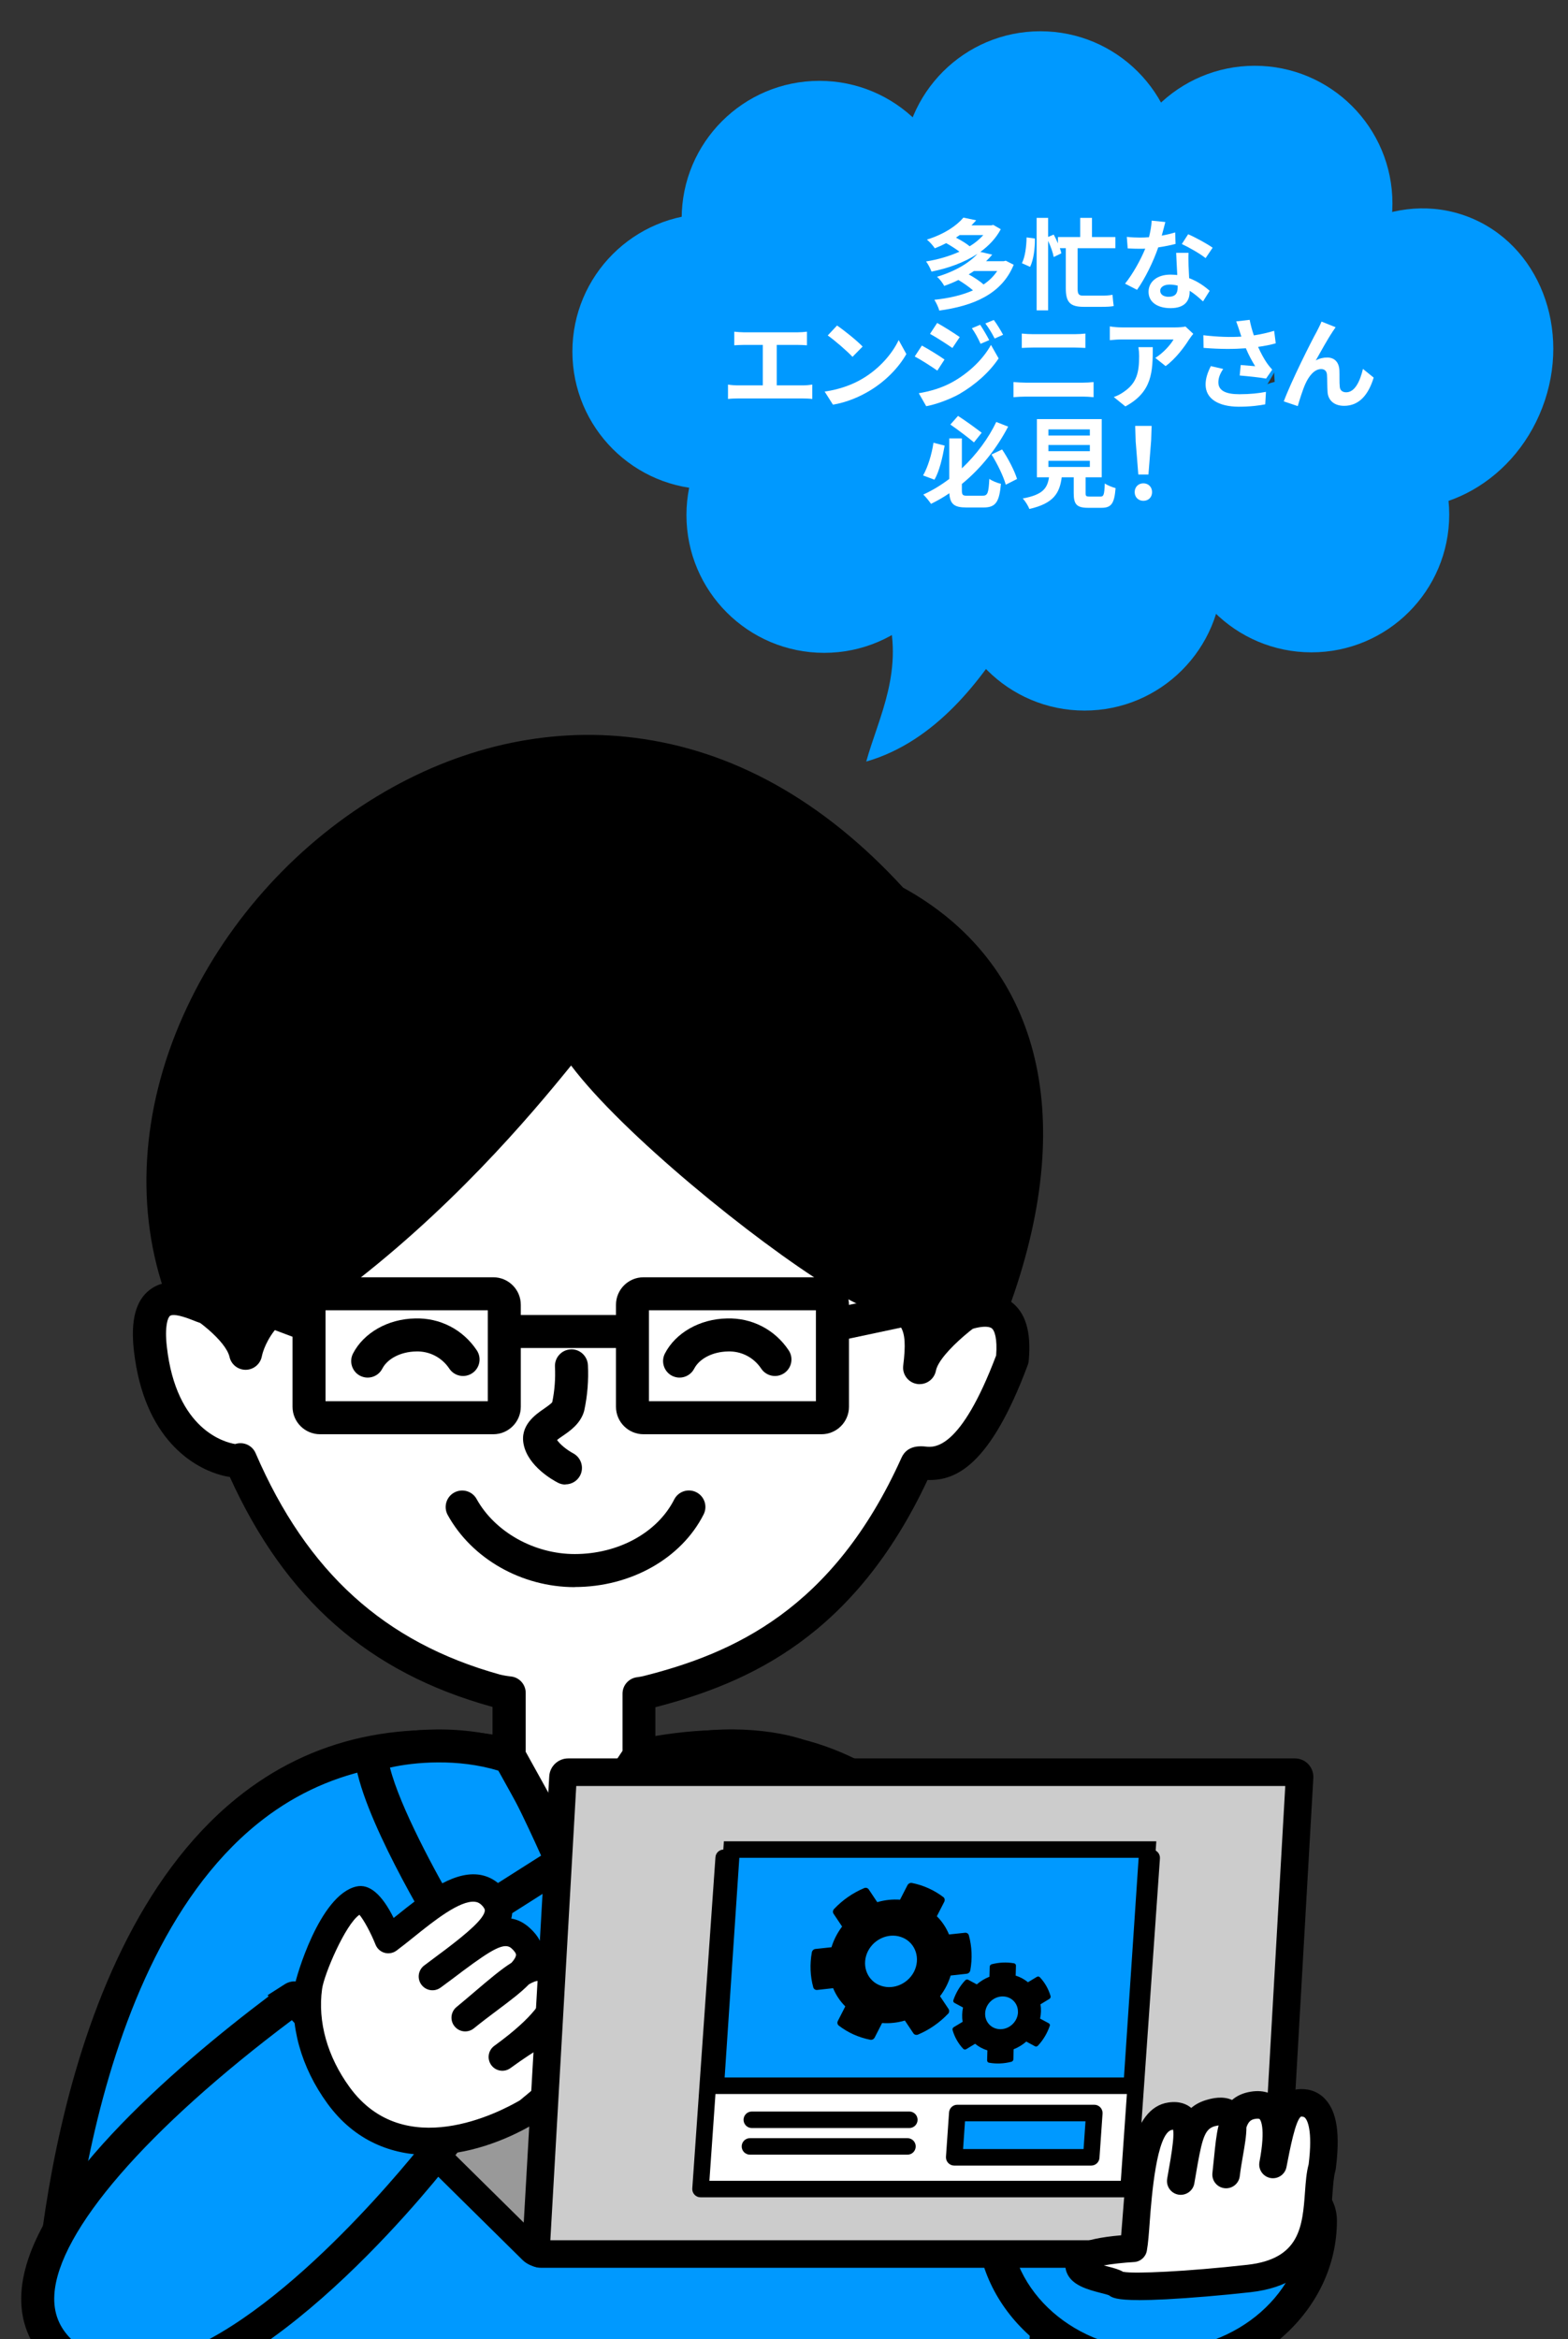
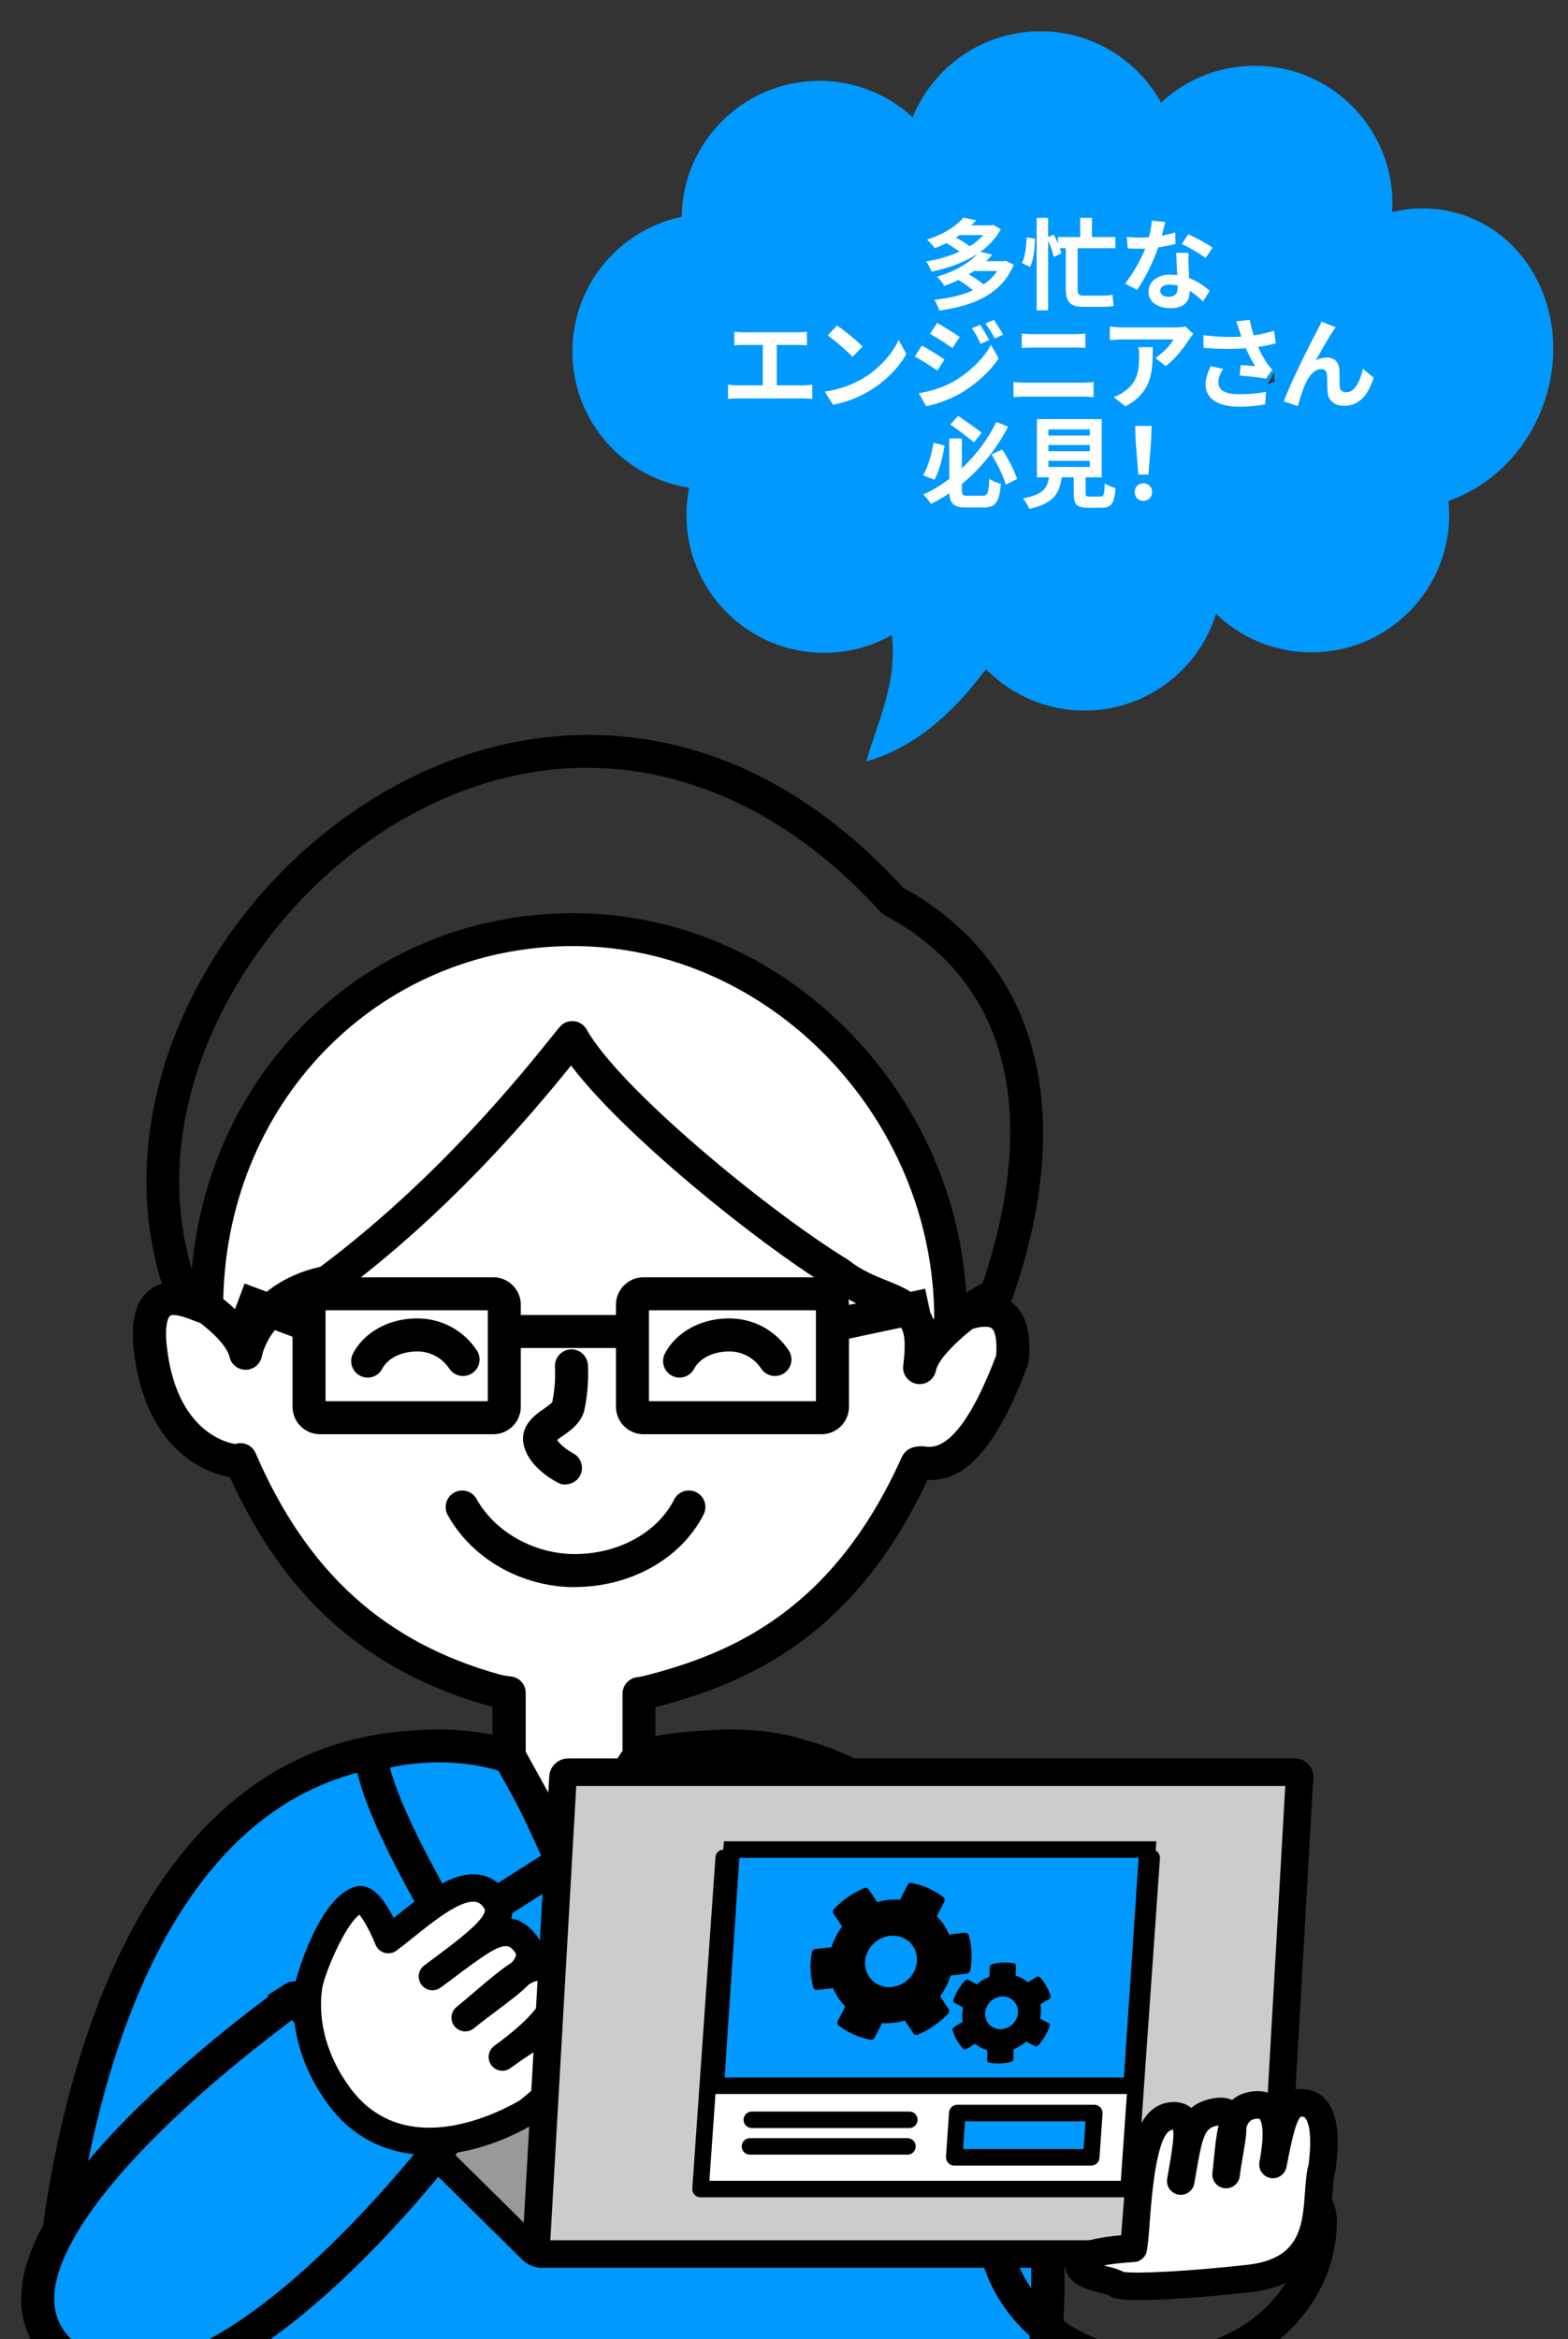
<svg xmlns="http://www.w3.org/2000/svg" id="_レイヤー_2" width="285" height="425" viewBox="0 0 285 425">
  <rect x="0" y="0" width="285" height="425" fill="#333333" stroke="none" />
  <defs>
    <clipPath id="clippath">
      <rect width="285" height="425" fill="none" stroke-width="0" />
    </clipPath>
  </defs>
  <g id="_レイアウト">
    <g id="_導入">
      <g id="_エンジニア_OL">
        <g clip-path="url(#clippath)">
          <g id="_イラスト">
            <g id="_吹き出し">
              <g id="_グループ_2">
                <path id="_パス_46" d="M161.07,110.52c3.47,11.14-1.38,19.76-3.62,27.85,12.71-3.65,21.1-15.08,26.45-23.83-6.28-8.67-9.46-9.77-22.83-4.02Z" fill="#09f" stroke-width="0" />
                <g id="_グループ_3">
                  <path id="_パス_873" d="M173.15,48.27c27.54-14.78,54.97-15.18,61.26-.89,6.3,14.29-10.92,37.85-38.46,52.62-27.54,14.78-54.97,15.17-61.26.89s10.92-37.85,38.46-52.62Z" fill="#09f" stroke-width="0" />
                  <circle id="_楕円形_1" cx="228.06" cy="36.98" r="25.03" fill="#09f" stroke-width="0" />
                  <ellipse id="_楕円形_2" cx="256.96" cy="65.12" rx="27.56" ry="25.03" transform="translate(104.11 281.7) rotate(-69.01)" fill="#09f" stroke-width="0" />
                  <circle id="_楕円形_3" cx="238.38" cy="93.5" r="25.03" fill="#09f" stroke-width="0" />
                  <circle id="_楕円形_4" cx="197.13" cy="104.08" r="25.03" fill="#09f" stroke-width="0" />
                  <circle id="_楕円形_5" cx="149.8" cy="93.59" r="25.03" fill="#09f" stroke-width="0" />
                  <circle id="_楕円形_6" cx="129.07" cy="63.88" r="25.03" fill="#09f" stroke-width="0" />
                  <circle id="_楕円形_7" cx="189.1" cy="30.71" r="25.03" fill="#09f" stroke-width="0" />
                  <circle id="_楕円形_8" cx="148.93" cy="39.72" r="25.03" fill="#09f" stroke-width="0" />
                </g>
              </g>
              <g id="_多忙な_エンジニアさん_必見_" isolation="isolate">
                <g isolation="isolate">
                  <path d="M184.25,48.11c-2.18,5.35-7.35,7.47-13.52,8.32-.16-.59-.58-1.46-.9-1.96,2.59-.27,5-.81,7.02-1.71-.68-.61-1.75-1.35-2.65-1.89-.79.4-1.66.76-2.58,1.08-.25-.5-.86-1.3-1.31-1.66,3.46-1.04,5.91-2.59,7.35-4.16-2.41,1.58-5.37,2.63-8.35,3.22-.2-.54-.61-1.37-.99-1.84,2.11-.34,4.21-.94,6.07-1.78-.67-.5-1.58-1.1-2.41-1.55-.65.34-1.33.65-2.07.94-.31-.49-.97-1.22-1.44-1.58,3.19-1.01,5.4-2.52,6.64-4l2.32.49c-.27.31-.56.61-.86.92h3.6l.36-.09,1.37.79c-.88,1.66-2.18,3.01-3.71,4.12l2.16.5c-.34.41-.72.81-1.12,1.19h3.22l.36-.09,1.44.74ZM174.43,42.71c-.22.16-.43.31-.67.47.9.47,1.89,1.06,2.49,1.57.97-.59,1.8-1.28,2.48-2.04h-4.3ZM177.03,49.24c-.31.22-.61.41-.96.61.97.54,2.05,1.24,2.7,1.84,1.01-.67,1.84-1.48,2.48-2.45h-4.23Z" fill="#fff" stroke-width="0" />
                  <path d="M188.11,43.34c.02,1.73-.23,3.82-.88,5.15l-1.49-.67c.58-1.1.83-3.06.85-4.68l1.53.2ZM195.87,45.1v7.38c0,.94.2,1.24.99,1.24h3.48c.61,0,1.4-.05,1.87-.16.05.54.13,1.51.22,2.03-.41.13-1.31.16-2.14.16h-3.33c-2.47,0-3.24-.85-3.24-3.37v-7.29h-1.08c.13.34.22.67.27.94l-1.39.67c-.13-.77-.54-1.93-1.01-2.93v12.62h-2.09v-16.8h2.09v3.46l1.01-.43c.27.49.54,1.04.77,1.6v-1.15h4.05v-3.48h2.14v3.48h4.25v2.03h-6.86Z" fill="#fff" stroke-width="0" />
                  <path d="M211.17,42.81c.88-.16,1.73-.36,2.43-.58l.07,2.09c-.83.22-1.94.45-3.15.63-.86,2.52-2.39,5.67-3.85,7.71l-2.18-1.12c1.42-1.76,2.88-4.41,3.67-6.36-.32.02-.63.02-.94.02-.74,0-1.48-.02-2.25-.07l-.16-2.09c.77.09,1.73.13,2.39.13.54,0,1.08-.02,1.64-.07.25-.99.45-2.07.49-3.01l2.48.25c-.14.58-.38,1.49-.65,2.47ZM216.03,48.25c.02.52.07,1.39.11,2.29,1.55.58,2.81,1.48,3.73,2.3l-1.21,1.93c-.63-.58-1.44-1.33-2.43-1.93v.18c0,1.67-.92,2.97-3.47,2.97-2.23,0-4-.99-4-2.97,0-1.76,1.48-3.12,3.98-3.12.43,0,.83.04,1.24.07-.07-1.33-.16-2.93-.2-4.03h2.25c-.05.76-.02,1.51,0,2.3ZM212.43,53.92c1.24,0,1.62-.68,1.62-1.67v-.36c-.47-.11-.96-.18-1.46-.18-1.04,0-1.71.47-1.71,1.1,0,.67.56,1.12,1.55,1.12ZM214.81,44.34l1.15-1.78c1.3.56,3.53,1.78,4.45,2.45l-1.28,1.89c-1.04-.83-3.1-2-4.32-2.56Z" fill="#fff" stroke-width="0" />
                </g>
                <g isolation="isolate">
                  <path d="M135.19,60.38h9.79c.54,0,1.17-.05,1.69-.11v2.47c-.54-.04-1.17-.07-1.69-.07h-3.8v7.35h4.77c.65,0,1.22-.07,1.69-.14v2.61c-.52-.07-1.28-.09-1.69-.09h-11.87c-.54,0-1.17.02-1.76.09v-2.61c.56.09,1.21.14,1.76.14h4.57v-7.35h-3.48c-.49,0-1.26.04-1.71.07v-2.47c.47.05,1.21.11,1.71.11Z" fill="#fff" stroke-width="0" />
                  <path d="M156.79,68.79c3.08-1.82,5.42-4.57,6.55-7l1.4,2.54c-1.37,2.43-3.76,4.92-6.66,6.66-1.82,1.1-4.14,2.11-6.68,2.54l-1.51-2.38c2.81-.4,5.15-1.31,6.9-2.36ZM156.79,62.97l-1.84,1.87c-.94-1.01-3.19-2.97-4.5-3.89l1.69-1.8c1.26.85,3.6,2.72,4.65,3.82Z" fill="#fff" stroke-width="0" />
                  <path d="M171.68,65.32l-1.31,2.02c-1.03-.72-2.9-1.93-4.11-2.57l1.3-1.98c1.22.65,3.21,1.89,4.12,2.54ZM173.12,69.42c3.06-1.71,5.58-4.18,7-6.75l1.39,2.45c-1.66,2.5-4.21,4.77-7.15,6.48-1.84,1.03-4.43,1.93-6.01,2.21l-1.35-2.36c2.02-.34,4.18-.95,6.12-2.03ZM174.44,61.25l-1.33,1.98c-1.01-.7-2.88-1.91-4.07-2.57l1.3-1.98c1.19.65,3.17,1.91,4.11,2.57ZM179.8,61.8l-1.57.67c-.52-1.13-.94-1.91-1.58-2.83l1.51-.63c.5.76,1.22,1.96,1.64,2.79ZM182.32,60.83l-1.53.68c-.58-1.13-1.03-1.84-1.69-2.74l1.53-.63c.56.72,1.26,1.89,1.69,2.68Z" fill="#fff" stroke-width="0" />
                  <path d="M186.46,69.53h10.33c.61,0,1.37-.04,1.98-.11v2.75c-.63-.07-1.44-.11-1.98-.11h-10.33c-.7,0-1.58.05-2.25.11v-2.75c.7.05,1.55.11,2.25.11ZM187.83,60.72h7.45c.72,0,1.49-.05,2-.11v2.61c-.52-.02-1.37-.07-2-.07h-7.44c-.68,0-1.51.04-2.12.07v-2.61c.65.07,1.49.11,2.11.11Z" fill="#fff" stroke-width="0" />
                  <path d="M216.18,61.59c-.85,1.4-2.56,3.67-4.32,4.93l-1.87-1.49c1.44-.88,2.84-2.47,3.31-3.35h-9.38c-.76,0-1.35.05-2.2.13v-2.5c.68.11,1.44.18,2.2.18h9.71c.5,0,1.49-.05,1.84-.16l1.42,1.33c-.2.23-.54.67-.7.94ZM204.55,73.85l-2.11-1.71c.58-.2,1.22-.5,1.89-.99,2.29-1.58,2.72-3.49,2.72-6.45,0-.56-.04-1.04-.13-1.62h2.61c0,4.46-.09,8.14-4.99,10.77Z" fill="#fff" stroke-width="0" />
                  <path d="M224.71,58.4l2.43-.29c.18.95.45,1.93.76,2.83,1.3-.2,2.56-.49,3.69-.83l.29,2.27c-.92.27-2.07.49-3.21.65.52,1.17,1.15,2.29,1.6,2.93.31.45.65.85.97,1.21l-1.12,1.62c-1.01-.2-3.28-.43-4.79-.56l.18-1.91c.88.07,2.07.18,2.63.22-.54-.86-1.19-2.05-1.69-3.26-2.14.16-4.61.18-7.69-.07l-.04-2.3c2.7.32,5.01.38,6.91.25-.14-.41-.25-.79-.36-1.1-.14-.41-.34-1.06-.58-1.66ZM221.45,69.47c0,1.51,1.35,2.16,3.82,2.16,1.96,0,3.55-.18,4.83-.43l-.13,2.27c-1.03.2-2.65.43-4.84.43-3.67-.02-6-1.44-6-4.03,0-1.1.34-2.12.95-3.35l2.25.52c-.58.85-.88,1.64-.88,2.43Z" fill="#fff" stroke-width="0" />
                  <path d="M242.19,60.31c-.88,1.3-2.14,3.6-3.04,5.19.67-.38,1.39-.54,2.07-.54,1.35,0,2.16.85,2.23,2.34.04.81-.02,2.25.07,3.01.07.7.58.97,1.17.97,1.57,0,2.52-2.02,3.04-4.25l1.95,1.58c-.94,3.08-2.61,5.13-5.37,5.13-2,0-2.93-1.19-3.01-2.5-.07-.95-.05-2.43-.11-3.17-.05-.63-.41-1.01-1.06-1.01-1.22,0-2.23,1.26-2.88,2.72-.47,1.04-1.1,3.06-1.37,4.01l-2.54-.86c1.33-3.6,5.02-10.95,5.98-12.66.23-.49.58-1.08.88-1.84l2.56,1.03c-.18.25-.38.56-.58.85Z" fill="#fff" stroke-width="0" />
                </g>
                <g isolation="isolate">
                  <path d="M171.7,80.97c-.38,2.12-.95,4.65-1.85,6.19l-2.07-.77c.88-1.55,1.57-3.83,1.89-5.94l2.03.52ZM178.61,90.07c.92,0,1.08-.52,1.21-3.06.52.38,1.48.76,2.11.9-.29,3.24-.92,4.3-3.13,4.3h-3.15c-2.21,0-2.97-.61-3.1-2.59-1.04.72-2.18,1.37-3.33,1.93-.32-.49-.97-1.28-1.4-1.69,1.67-.76,3.26-1.73,4.72-2.84v-7.36h2.29v5.44c2.72-2.56,4.88-5.55,6.25-8.43l2.16.85c-1.96,3.76-4.79,7.47-8.41,10.42v1.1c0,.92.14,1.04,1.06,1.04h2.74ZM177.03,80.38c-1.04-.86-2.88-2.27-4.29-3.24l1.39-1.57c1.46.94,3.28,2.27,4.3,3.06l-1.4,1.75ZM182.14,81.66c1.13,1.69,2.27,3.89,2.72,5.37l-2.05,1.04c-.41-1.5-1.53-3.8-2.59-5.49l1.93-.92Z" fill="#fff" stroke-width="0" />
                  <path d="M200,90.23c.61,0,.72-.31.81-2.39.45.34,1.4.7,1.96.85-.23,2.84-.79,3.58-2.58,3.58h-2.38c-2.14,0-2.65-.65-2.65-2.67v-2.88h-2.18c-.38,2.86-1.44,4.75-5.89,5.76-.2-.58-.77-1.46-1.19-1.91,3.69-.68,4.47-1.89,4.77-3.85h-2.2v-10.57h11.78v10.57h-2.93v2.86c0,.58.11.65.79.65h1.87ZM190.56,79.14h7.53v-1.12h-7.53v1.12ZM190.56,81.98h7.53v-1.12h-7.53v1.12ZM190.56,84.85h7.53v-1.12h-7.53v1.12Z" fill="#fff" stroke-width="0" />
                  <path d="M206.24,89.42c0-.95.68-1.6,1.58-1.6s1.58.65,1.58,1.6-.68,1.58-1.58,1.58-1.58-.65-1.58-1.58ZM206.42,80.06l-.09-2.68h2.99l-.09,2.68-.49,6.16h-1.84l-.49-6.16Z" fill="#fff" stroke-width="0" />
                </g>
              </g>
            </g>
            <g id="_マスクグループ_22">
              <g id="_グループ_177">
                <g id="_男の子">
                  <g id="_体">
                    <path id="_パス_828" d="M190.04,426.56s10.29-121.89-70.51-108.16c-6.52,1.32-22.46,1.24-27.01.31-81.53-15.7-83.65,107.86-83.65,107.86" fill="#09f" stroke-width="0" />
                    <path d="M193.03,426.81l-5.98-.5c.06-.67,5.28-67.28-24.34-94.5-10.79-9.92-25.16-13.44-42.68-10.46-6.7,1.36-23.01,1.34-28.12.29-17.74-3.42-32.95-.13-45.16,9.77-33.3,27.01-34.87,94.52-34.88,95.2l-6-.1c.05-2.88,1.62-70.96,37.09-99.74,13.66-11.08,30.51-14.78,50.12-11.01,4.02.83,19.65.95,25.85-.3,19.54-3.32,35.61.7,47.84,11.95,31.78,29.21,26.49,96.56,26.25,99.41Z" fill="#000" stroke-width="0" />
                    <g id="_襟">
                      <path id="_パス_871" d="M92.05,319.04c-9.48-3.08-20.14-1.66-24.6,0,.9,9.73,14.61,32.02,14.61,32.02l20.08-12.75s-8.32-19.04-10.09-19.27Z" fill="#09f" stroke-width="0" />
                      <path d="M81.1,355.22l-1.59-2.59c-1.44-2.34-14.11-23.17-15.04-33.31l-.21-2.29,2.15-.8c4.76-1.78,16.08-3.36,26.32-.12,1.63.27,3.68,1.57,12.17,21l1.03,2.36-24.82,15.76ZM70.88,321.17c1.8,7.15,8.3,19.1,12.17,25.71l15.3-9.72c-2.97-6.63-6.4-13.62-7.75-15.43-7.42-2.26-15.29-1.57-19.72-.56Z" fill="#000" stroke-width="0" />
                      <path id="_パス_872" d="M120.71,319.04c9.48-3.08,20.14-1.66,24.6,0-.9,9.73-22.31,30.2-22.31,30.2l-19.3-11.08s15.24-18.89,17.01-19.12Z" fill="#09f" stroke-width="0" />
                      <path d="M123.45,352.96l-24.29-13.95,2.21-2.74c14.69-18.22,17.33-19.88,18.64-20.16,10.25-3.25,21.58-1.67,26.35.11l2.15.8-.21,2.29c-.97,10.54-20.95,29.92-23.23,32.09l-1.62,1.55ZM108.26,337.32l14.27,8.2c7.03-6.95,16.63-17.88,19.17-24.38-4.53-1-12.44-1.65-19.86.7-1.67,1.32-7.86,8.49-13.59,15.49Z" fill="#000" stroke-width="0" />
                    </g>
                  </g>
                  <path id="_パス_830" d="M172.81,239.75c0-38.06-30.73-70.83-68.64-70.83s-66.6,30.53-66.6,68.58c0,.9-11.92-7.47-10.25,7.51,2.26,20.23,16.72,21.04,16.37,20.23,10.93,25.34,27.21,36.61,46.34,41.92.82.2,1.66.35,2.5.45v11.43l10.7,19.3,12.92-19.3v-11.3c.5-.06.99-.15,1.48-.26,19.38-4.9,36.87-14.5,48.97-41.37.82-1.82,8.03,5.99,17.42-19.14.77-8.47-2.89-10.9-11.21-7.22Z" fill="#fff" stroke-width="0" />
                  <path d="M103.23,341.33s-.08,0-.13,0c-1.04-.04-1.99-.63-2.5-1.54l-10.7-19.3c-.25-.44-.38-.95-.38-1.45v-8.91c-.08-.02-.15-.04-.23-.05-22.28-6.18-37.41-19.46-47.52-41.72-.72-.1-1.51-.29-2.37-.57-3.92-1.27-13.23-6-15.07-22.44-.61-5.45.34-9.05,2.9-11,2.34-1.78,5.17-1.53,7.43-.91,1.99-38.18,31.8-67.51,69.49-67.51,19.05,0,37.05,7.84,50.7,22.07,12.52,13.05,19.82,29.81,20.82,47.56,3.35-.85,6-.54,8.03.92,2.69,1.93,3.77,5.46,3.28,10.77-.02.27-.08.53-.18.78-6.8,18.2-13.02,21.05-18.21,20.88-13.28,28.3-32.35,36.85-49.47,41.29v8.85c0,.59-.18,1.17-.51,1.67l-12.92,19.3c-.56.83-1.5,1.33-2.49,1.33ZM95.53,318.26l7.94,14.32,9.68-14.46v-10.39c0-1.51,1.13-2.79,2.63-2.98.39-.05.79-.12,1.18-.21,16.17-4.09,34.45-12.01,46.9-39.68,1.07-2.37,3.57-2.1,4.4-2.02,1.55.17,6.29.66,12.8-16.56.23-3.04-.27-4.56-.84-4.96-.23-.16-1.61-.88-6.2,1.15-.93.41-2,.32-2.85-.23-.85-.55-1.36-1.5-1.36-2.51,0-36.77-30.06-67.83-65.64-67.83s-63.6,28.81-63.6,65.58c0,1-.52,1.98-1.34,2.54-1.43.96-2.79.42-4-.07-2.96-1.19-3.99-1.12-4.34-.85-.38.29-.99,1.82-.57,5.56,1.7,15.21,10.62,17.43,12.43,17.72,1.47-.49,3.09.21,3.71,1.66,9.33,21.62,23.43,34.4,44.39,40.22.61.15,1.32.28,2.03.35,1.52.17,2.67,1.45,2.67,2.98v10.65ZM175.81,239.75h0,0Z" fill="#000" stroke-width="0" />
-                   <path id="_パス_832" d="M167.14,248.5c.93-4.8,10.43-11.99,13.85-13.1,10.78-30.51,6.79-57.99-18.73-71.72-63.7-69.99-151.36,10.47-129.17,71.09,3.55,1.75,10.51,6.63,11.54,11.12.58-3.01,3.91-10.76,14.87-12.91,22.61-16.81,38.36-36.8,44.51-44.44,6.21,11.12,33.31,33.58,48.33,42.78,8.77,6.85,16.57,2.79,14.79,17.18Z" fill="#000" stroke-width="0" />
                  <path d="M167.15,251.5c-.16,0-.31-.01-.47-.04-1.6-.25-2.71-1.73-2.51-3.33.92-7.46-.46-8.01-5.05-9.83-2.39-.95-5.36-2.12-8.47-4.51-13.5-8.31-37.55-27.83-46.85-40.19-7.49,9.25-22.23,26.72-42.5,41.79-.36.27-.78.45-1.21.54-10.78,2.1-12.44,10.18-12.5,10.52-.27,1.39-1.47,2.41-2.89,2.44-.02,0-.04,0-.06,0-1.39,0-2.61-.96-2.92-2.33-.68-2.95-6.25-7.29-9.94-9.1-.69-.34-1.23-.94-1.49-1.66-5.78-15.77-4.72-33.96,2.98-51.21,7.31-16.38,19.8-30.54,35.19-39.86,14.78-8.96,30.96-12.65,46.77-10.69,17.91,2.22,34.37,11.39,48.92,27.24,24.61,13.53,31.79,40.88,19.69,75.12-.31.88-1.01,1.57-1.9,1.85-2.86.92-11.19,7.5-11.83,10.81-.28,1.43-1.53,2.43-2.94,2.43ZM104.02,185.53c.08,0,.17,0,.25.01.99.08,1.88.66,2.37,1.53,5.97,10.68,32.88,32.87,47.28,41.69.1.06.19.12.28.19,2.47,1.93,4.84,2.87,7.12,3.77,3.84,1.52,6.92,3.11,8.3,6.96,2.96-2.87,6.5-5.32,8.98-6.53,6.35-18.66,11.83-50.92-17.76-66.84-.3-.16-.57-.37-.8-.62-25.51-28.03-58.59-33.95-88.49-15.84-26.39,15.99-46.86,51.17-36.02,82.8,2.33,1.3,5.98,3.73,8.68,6.74,2.48-3.77,6.89-7.64,14.03-9.22,21.32-15.98,36.37-34.72,42.83-42.77l.61-.75c.57-.71,1.43-1.12,2.34-1.12Z" fill="#000" stroke-width="0" />
                  <g id="_グループ_172">
                    <path d="M102.76,269.74c-.46,0-.93-.11-1.37-.34-.89-.46-5.4-2.97-6.21-6.94-.71-3.46,2.13-5.42,3.66-6.47.5-.35,1.33-.92,1.54-1.23.43-2.11.6-4.27.49-6.43-.08-1.65,1.19-3.06,2.84-3.15,1.63-.11,3.06,1.19,3.15,2.84.14,2.76-.08,5.53-.66,8.23-.02.08-.04.16-.06.24-.68,2.22-2.53,3.5-3.89,4.43-.31.21-.72.49-1,.72.49.77,1.82,1.84,2.92,2.42,1.46.77,2.03,2.58,1.27,4.04-.54,1.03-1.58,1.61-2.66,1.61ZM103.25,255.63h0,0Z" fill="#000" stroke-width="0" />
                    <path d="M104.46,288.38c-9.62,0-18.68-5.14-23.08-13.1-.8-1.45-.28-3.28,1.17-4.08,1.45-.8,3.28-.28,4.08,1.17,3.31,5.98,10.47,10,17.83,10,7.93,0,15.03-3.89,18.08-9.91.75-1.48,2.55-2.07,4.03-1.32,1.48.75,2.07,2.55,1.32,4.03-4.06,8.02-13.26,13.19-23.43,13.19Z" fill="#000" stroke-width="0" />
                    <path d="M123.52,250.31c-.46,0-.93-.11-1.37-.33-1.47-.76-2.05-2.57-1.3-4.04,1.95-3.79,6.37-6.29,11.27-6.38,4.53-.14,8.71,2.01,11.23,5.79.92,1.38.55,3.24-.83,4.16-1.38.92-3.24.55-4.16-.83-1.36-2.04-3.63-3.22-6.09-3.12-2.73.05-5.15,1.3-6.09,3.12-.53,1.03-1.58,1.63-2.67,1.63Z" fill="#000" stroke-width="0" />
                    <path d="M66.83,250.31c-.46,0-.93-.11-1.37-.33-1.47-.76-2.05-2.57-1.3-4.04,1.95-3.79,6.37-6.29,11.27-6.38,4.53-.14,8.71,2.01,11.23,5.79.92,1.38.55,3.24-.83,4.16-1.38.92-3.24.55-4.16-.83-1.36-2.04-3.64-3.22-6.09-3.12-2.73.05-5.15,1.3-6.09,3.12-.53,1.04-1.58,1.63-2.67,1.63Z" fill="#000" stroke-width="0" />
                  </g>
                  <g id="_メガネ">
                    <g id="_長方形_176">
                      <rect x="111.95" y="232.07" width="42.35" height="28.52" rx="5" ry="5" fill="none" stroke-width="0" />
                      <path d="M149.31,260.6h-32.35c-2.76,0-5-2.24-5-5v-18.52c0-2.76,2.24-5,5-5h32.35c2.76,0,5,2.24,5,5v18.52c0,2.76-2.24,5-5,5ZM117.95,254.6h30.35v-16.52h-30.35v16.52Z" fill="#000" stroke-width="0" />
                    </g>
                    <g id="_長方形_177">
                      <rect x="53.17" y="232.07" width="41.49" height="28.52" rx="5" ry="5" fill="none" stroke-width="0" />
                      <path d="M89.66,260.6h-31.49c-2.76,0-5-2.24-5-5v-18.52c0-2.76,2.24-5,5-5h31.49c2.76,0,5,2.24,5,5v18.52c0,2.76-2.24,5-5,5ZM59.17,254.6h29.49v-16.52h-29.49v16.52Z" fill="#000" stroke-width="0" />
                    </g>
                    <rect x="93.34" y="238.93" width="21.16" height="6" fill="#000" stroke-width="0" />
                    <rect x="149.83" y="236.09" width="19.15" height="6" transform="translate(-46.18 38.32) rotate(-11.99)" fill="#000" stroke-width="0" />
                    <rect x="47.18" y="231.31" width="6" height="14.46" transform="translate(-190.79 201.77) rotate(-69.44)" fill="#000" stroke-width="0" />
                  </g>
                </g>
-                 <path d="M240,403.5c0-14.64-59.5-14.64-59.5,0s13.32,26.5,29.75,26.5,29.75-11.86,29.75-26.5Z" fill="#09f" stroke-width="0" />
                <path d="M210.25,433c-18.06,0-32.75-13.23-32.75-29.5,0-10.32,17.64-13.98,32.75-13.98s32.75,3.66,32.75,13.98c0,16.27-14.69,29.5-32.75,29.5ZM210.25,395.52c-16,0-26.75,4.12-26.75,7.98,0,12.96,12,23.5,26.75,23.5s26.75-10.54,26.75-23.5c0-1.88-2.7-3.9-7.23-5.38-5.03-1.65-12.14-2.59-19.52-2.59Z" fill="#000" stroke-width="0" />
                <path d="M231.42,408.88c.36.34.24.62-.25.62H98.28c-.5,0-1.19-.29-1.54-.63l-27.53-27.18c-.35-.35-.24-.63.26-.63h132.08c.5,0,1.19.28,1.55.62l28.33,27.2Z" fill="#999" stroke-width="0" />
                <path d="M231.17,412H98.28c-1.15,0-2.48-.54-3.3-1.36l-27.53-27.18c-.9-.89-1.18-2.11-.74-3.18.44-1.07,1.5-1.74,2.76-1.74h132.08c1.14,0,2.46.53,3.29,1.32l28.33,27.2c1.09,1.05,1.12,2.33.78,3.18s-1.25,1.75-2.76,1.75ZM98.49,407.09h0s0,0,0,0ZM98.41,407h127.45l-24.42-23.44s-.01,0-.01,0h-126.78l23.75,23.45Z" fill="#000" stroke-width="0" />
                <path d="M79.9,390.4l-26.55-27.34c3.31-2.12-63.65,44.06-42.26,64.33,23.45,22.22,68.82-36.99,68.82-36.99Z" fill="#09f" stroke-width="0" />
                <path d="M23.56,435.38c-5.58,0-10.47-1.95-14.54-5.81-3.71-3.52-5.44-7.89-5.13-13,1.08-17.95,27.71-40.84,44.94-53.84l-.2-.2,3.1-1.98c1.66-1.06,3.41-.4,4.21.75.08.12.16.24.22.36l27.7,28.52-1.58,2.06c-1.29,1.68-31.75,41.09-56.73,43.08-.67.05-1.33.08-1.99.08ZM53.04,367.06c-26.37,19.79-42.47,38.37-43.16,49.87-.2,3.31.87,6.02,3.27,8.29,3.31,3.14,7.21,4.48,11.92,4.11,19.35-1.53,44.32-30.71,50.84-38.72l-22.86-23.54Z" fill="#000" stroke-width="0" />
                <path d="M65.31,345.22c2.19-.51,5.26,7.21,5.26,7.21,5.89-4.37,14.63-13.24,19.19-7.51,3.01,3.78-2.23,7.57-11.17,14.23,8.42-6.26,12.65-10.06,16.04-6.96,5.08,4.65-2.66,8.36-10.09,14.44,7.94-6.57,12.64-11.7,15.84-7.88,3.2,3.82-1.01,9.15-9.09,15.02,8.52-6.19,13.46-8.07,15.11-5.21,1.65,2.87-.13,6.75-10.49,15.14-6.69,3.97-24.03,11.21-34.37-2.94-6.7-9.17-5.81-17.38-5.49-19.69.32-2.31,4.76-14.8,9.26-15.84Z" fill="#fff" stroke-width="0" />
                <path d="M78.08,391.57c-6.88,0-13.6-2.56-18.55-9.34-4.83-6.62-6.95-14.26-5.95-21.51.18-1.29,4.47-16.39,11.17-17.94h0c2.35-.55,4.64,1.37,6.8,5.71.19-.15.38-.3.57-.45,4.65-3.74,9.95-7.96,14.74-7.44,1.9.21,3.58,1.17,4.86,2.76,1.1,1.39,1.56,2.9,1.35,4.5-.03.25-.08.5-.14.74,1.17.18,2.29.73,3.39,1.74,1.57,1.43,2.39,3,2.44,4.67,1.35.22,2.54.94,3.53,2.12,1.29,1.54,1.84,3.38,1.6,5.33-.09.75-.3,1.52-.62,2.31.71-.07,1.36-.03,1.96.09,1.44.31,2.59,1.15,3.33,2.43,3.05,5.32-1.98,10.96-11.08,18.33-.09.08-.19.15-.3.21-5.56,3.3-12.42,5.72-19.11,5.72ZM65.32,347.92c-2.55,1.74-6.42,10.82-6.78,13.48-.82,5.96.97,12.31,5.03,17.87,9.91,13.57,27.15,4.56,30.92,2.36,9.32-7.57,10.45-10.62,9.75-11.84-.08-.06-2.1-.82-11.46,5.98h0c-1.12.82-2.68.57-3.49-.55-.81-1.12-.56-2.68.55-3.49h0c7.55-5.48,8.95-8.54,9.11-9.88.07-.58-.07-1.03-.47-1.51-.33-.39-.5-.4-.57-.41-.44-.05-1.04.2-1.77.62-1.49,1.52-3.49,3.02-5.72,4.69-1.4,1.05-2.84,2.13-4.28,3.3-1.07.87-2.64.72-3.51-.35-.88-1.06-.72-2.64.34-3.51,1.16-.96,2.26-1.89,3.29-2.77,2.61-2.22,4.77-4.06,6.72-5.29.49-.55.79-1.04.81-1.42.01-.27-.29-.71-.82-1.19-1.26-1.16-3.52.16-8.81,4.09-1.1.84-2.29,1.73-3.58,2.68l-.48.35h0c-1.11.83-2.67.6-3.5-.51-.83-1.11-.6-2.67.51-3.5h0c.81-.6,1.58-1.18,2.31-1.73.59-.45,1.17-.88,1.74-1.3,3.78-2.88,6.77-5.42,6.96-6.89.01-.11.04-.31-.3-.74-.58-.72-1.1-.87-1.5-.91-2.74-.31-7.55,3.55-11.06,6.37-1.12.9-2.18,1.75-3.19,2.5-.62.46-1.43.61-2.17.4-.75-.21-1.35-.76-1.64-1.48-.87-2.18-2.14-4.5-2.93-5.43ZM65.88,347.66s0,0,0,0t0,0h0Z" fill="#000" stroke-width="0" />
                <path d="M236.21,322.9c.03-.5-.35-.9-.85-.9H103.28c-.5,0-.92.41-.95.9l-4.9,85.74c-.03.5.35.9.85.9h132.08c.5,0,.92-.41.95-.9l4.9-85.74Z" fill="#ccc" stroke-width="0" />
                <path d="M230.36,412.05H98.28c-.92,0-1.81-.38-2.44-1.05s-.96-1.58-.91-2.5l4.9-85.74c.1-1.83,1.62-3.26,3.45-3.26h132.08c.92,0,1.81.38,2.44,1.05s.96,1.58.91,2.5l-4.9,85.74c-.1,1.83-1.62,3.26-3.45,3.26ZM100.03,407.05h128.87l4.71-82.54H104.74l-4.71,82.54Z" fill="#000" stroke-width="0" />
                <g id="_システム">
                  <polygon id="_長方形_170" points="131.55 337.57 209.33 337.57 205.12 397.75 127.33 397.75 131.55 337.57" fill="#fff" stroke-width="0" />
                  <path d="M205.12,399.25h-77.79c-.42,0-.81-.17-1.1-.48-.28-.3-.43-.71-.4-1.13l4.21-60.18c.05-.79.71-1.4,1.5-1.4h77.79c.42,0,.81.17,1.1.48.28.3.43.71.4,1.13l-4.21,60.18c-.05.79-.71,1.4-1.5,1.4ZM128.94,396.25h74.78l4-57.18h-74.78l-4,57.18Z" fill="#000" stroke-width="0" />
                  <polygon id="_長方形_172" points="132.98 336.06 208.57 336.06 205.7 378.98 130.11 378.98 132.98 336.06" fill="#09f" stroke-width="0" />
                  <path d="M207.1,380.48h-78.6l3.07-45.92h78.6l-3.07,45.92ZM131.71,377.48h72.58l2.67-39.92h-72.58l-2.67,39.92Z" fill="#000" stroke-width="0" />
                  <g id="_グループ_174">
                    <path id="_パス_865" d="M172.31,365.9c-1.54,1.63-3.41,2.92-5.45,3.78-.31.13-.66.04-.84-.23l-1.55-2.32c-1.36.4-2.76.55-4.14.45l-1.35,2.64c-.16.3-.49.47-.81.4-2.1-.42-4.05-1.29-5.71-2.57-.25-.19-.33-.55-.17-.85l1.35-2.64c-.95-.94-1.7-2.07-2.21-3.31l-2.9.32c-.33.03-.62-.16-.71-.47-.56-2.04-.65-4.21-.26-6.36.06-.33.34-.59.67-.62l2.9-.31c.41-1.35,1.07-2.62,1.93-3.76l-1.55-2.32c-.18-.26-.14-.63.1-.88,1.54-1.63,3.41-2.92,5.45-3.78.31-.14.66-.04.84.23l1.55,2.32c1.36-.4,2.76-.55,4.14-.45l1.35-2.63c.16-.3.49-.47.81-.41,2.1.42,4.04,1.3,5.71,2.57.25.19.32.55.17.85l-1.35,2.63c.95.94,1.7,2.06,2.21,3.31l2.9-.31c.33-.04.63.16.71.47.56,2.04.65,4.21.26,6.36-.06.33-.34.59-.67.62l-2.9.32c-.41,1.35-1.06,2.62-1.93,3.76l1.55,2.32c.18.27.14.63-.09.89M166.13,358.26c1.2-2.37.32-5.13-1.97-6.16,0,0,0,0-.01,0-2.3-1.04-5.15.03-6.38,2.4-1.2,2.37-.32,5.13,1.97,6.16,0,0,0,0,.01,0,2.3,1.04,5.15-.03,6.38-2.4" fill="#000" stroke-width="0" />
                    <path id="_パス_866" d="M190.8,368.11c-.45,1.32-1.18,2.55-2.14,3.58-.14.16-.38.21-.55.11l-1.57-.85c-.69.6-1.47,1.07-2.3,1.4l-.05,1.82c0,.21-.16.4-.36.45-1.35.35-2.74.41-4.07.17-.2-.04-.34-.21-.34-.42l.05-1.82c-.82-.25-1.58-.66-2.23-1.2l-1.61.98c-.18.11-.41.08-.55-.06-.91-.96-1.57-2.13-1.94-3.41-.06-.2.03-.42.22-.53l1.61-.97c-.14-.85-.11-1.73.07-2.6l-1.56-.84c-.18-.09-.26-.31-.19-.51.45-1.32,1.18-2.55,2.14-3.58.15-.16.38-.21.55-.11l1.56.84c.69-.59,1.47-1.07,2.3-1.39l.05-1.82c0-.21.16-.39.36-.45,1.35-.35,2.74-.41,4.07-.17.2.04.34.21.34.42l-.05,1.82c.82.25,1.58.66,2.23,1.2l1.61-.97c.18-.11.41-.09.55.06.91.96,1.57,2.13,1.95,3.41.06.2-.03.42-.22.53l-1.61.98c.14.85.11,1.73-.07,2.6l1.57.84c.18.1.26.31.19.51M185.02,365.62c.06-1.64-1.24-2.93-2.88-2.87-1.65.06-3.03,1.44-3.08,3.08-.06,1.64,1.24,2.93,2.88,2.87,0,0,.01,0,.02,0,1.64-.07,3.01-1.45,3.07-3.08" fill="#000" stroke-width="0" />
                    <g id="_グループ_176">
                      <path d="M165.28,386.66h-28.63c-.83,0-1.5-.67-1.5-1.5s.67-1.5,1.5-1.5h28.63c.83,0,1.5.67,1.5,1.5s-.67,1.5-1.5,1.5Z" fill="#000" stroke-width="0" />
                      <path d="M164.94,391.5h-28.63c-.83,0-1.5-.67-1.5-1.5s.67-1.5,1.5-1.5h28.63c.83,0,1.5.67,1.5,1.5s-.67,1.5-1.5,1.5Z" fill="#000" stroke-width="0" />
                      <polygon id="_長方形_174" points="174 383.93 198.91 383.93 198.34 391.98 173.44 391.98 174 383.93" fill="#09f" stroke-width="0" />
                      <path d="M198.34,393.48h-24.9c-.42,0-.81-.17-1.1-.48-.28-.3-.43-.71-.4-1.13l.56-8.04c.05-.79.71-1.4,1.5-1.4h24.9c.42,0,.81.17,1.1.48.28.3.43.71.4,1.13l-.56,8.04c-.05.79-.71,1.4-1.5,1.4ZM175.05,390.48h21.9l.35-5.04h-21.9l-.35,5.04Z" fill="#000" stroke-width="0" />
                    </g>
                  </g>
                </g>
              </g>
              <path d="M196.5,410.5c1.03-1.54,9.5-2,9.5-2,.93-5.16.4-23.1,6.72-24.01,4.17-.61,3.28,3.96,1.89,11.8,1.31-7.38,1.58-11.32,5.56-12.39,5.97-1.61,3.5,4.49,2.68,11.2.84-7.19.56-11.86,4.87-12.57,4.31-.71,5,3.73,3.65,10.76,1.42-7.42,2.29-11.15,5.06-11.21,2.77-.06,5.07,2.37,3.87,11.68-1.66,5.53,1.72,18.57-13.3,20.24-9.74,1.09-22.78,1.98-24,1-1.22-.98-8.62-1.34-6.5-4.5Z" fill="#fff" stroke-width="0" />
              <path d="M206.99,417.92c-4.02,0-4.87-.44-5.42-.87-.29-.12-.99-.3-1.51-.43-2.36-.61-5.29-1.38-6.19-3.75-.27-.7-.54-2.11.56-3.76h0c.44-.65,1.54-2.3,9.35-2.96.08-.88.16-1.91.24-3.01.63-8.49,1.48-20.12,8.34-21.12,2.06-.3,3.37.32,4.16.99.79-.68,1.77-1.19,3-1.52.73-.2,2.68-.72,4.42.07.85-.74,1.95-1.27,3.38-1.5,2.62-.43,4.25.52,5.16,1.42.96-1.19,2.2-1.86,3.91-1.9,1.81-.05,3.4.62,4.56,1.92,2.06,2.3,2.65,6.29,1.84,12.58-.02.14-.05.27-.08.4-.29.98-.4,2.5-.52,4.12-.44,6.12-1.19,16.36-14.9,17.89-5.21.58-10.95,1.06-15.34,1.29-2.04.1-3.65.15-4.94.15ZM201.63,417.08h0,0ZM204.56,413.05s0,0,0,0c0,0,0,0,0,0ZM204.2,412.79c1.94.38,11.41-.04,22.53-1.28,9.58-1.07,10.01-7,10.47-13.28.13-1.81.26-3.52.66-4.98.78-6.29-.28-8.03-.63-8.42-.12-.14-.32-.26-.74-.26-1.01.58-2.04,5.96-2.66,9.18,0,0,0,0,0,0-.26,1.36-1.58,2.24-2.92,1.99-1.36-.26-2.25-1.57-1.99-2.92,0,0,0,0,0-.01,1.23-6.46.09-7.72.04-7.77-.09-.09-.42-.11-.83-.04-.75.12-1.22.48-1.58,1.54,0,1.53-.31,3.27-.63,5.13-.21,1.22-.43,2.47-.58,3.74-.17,1.37-1.41,2.34-2.78,2.18-1.37-.16-2.35-1.4-2.19-2.77.12-1.05.22-2.04.31-2.97.2-1.99.39-3.94.81-5.67-.17.03-.39.07-.67.14-1.69.46-2.23,1.86-3.13,6.87-.16.97-.34,2.01-.54,3.12l-.07.42c-.24,1.36-1.54,2.26-2.9,2.03-1.36-.24-2.27-1.54-2.03-2.9h0v-.02c.13-.7.24-1.37.35-2.01.08-.49.17-.97.25-1.44.38-2.31.66-4.49.47-5.43-.04,0-.09,0-.15.02-2.89.42-3.78,12.55-4.08,16.54-.16,2.22-.3,4.13-.54,5.44-.21,1.14-1.17,1.99-2.33,2.05-1.93.11-3.96.34-5.49.61.25.07.48.13.67.18,1.17.3,2.14.56,2.88,1.01Z" fill="#000" stroke-width="0" />
            </g>
          </g>
        </g>
        <rect width="285" height="425" fill="none" stroke-width="0" />
      </g>
    </g>
  </g>
</svg>